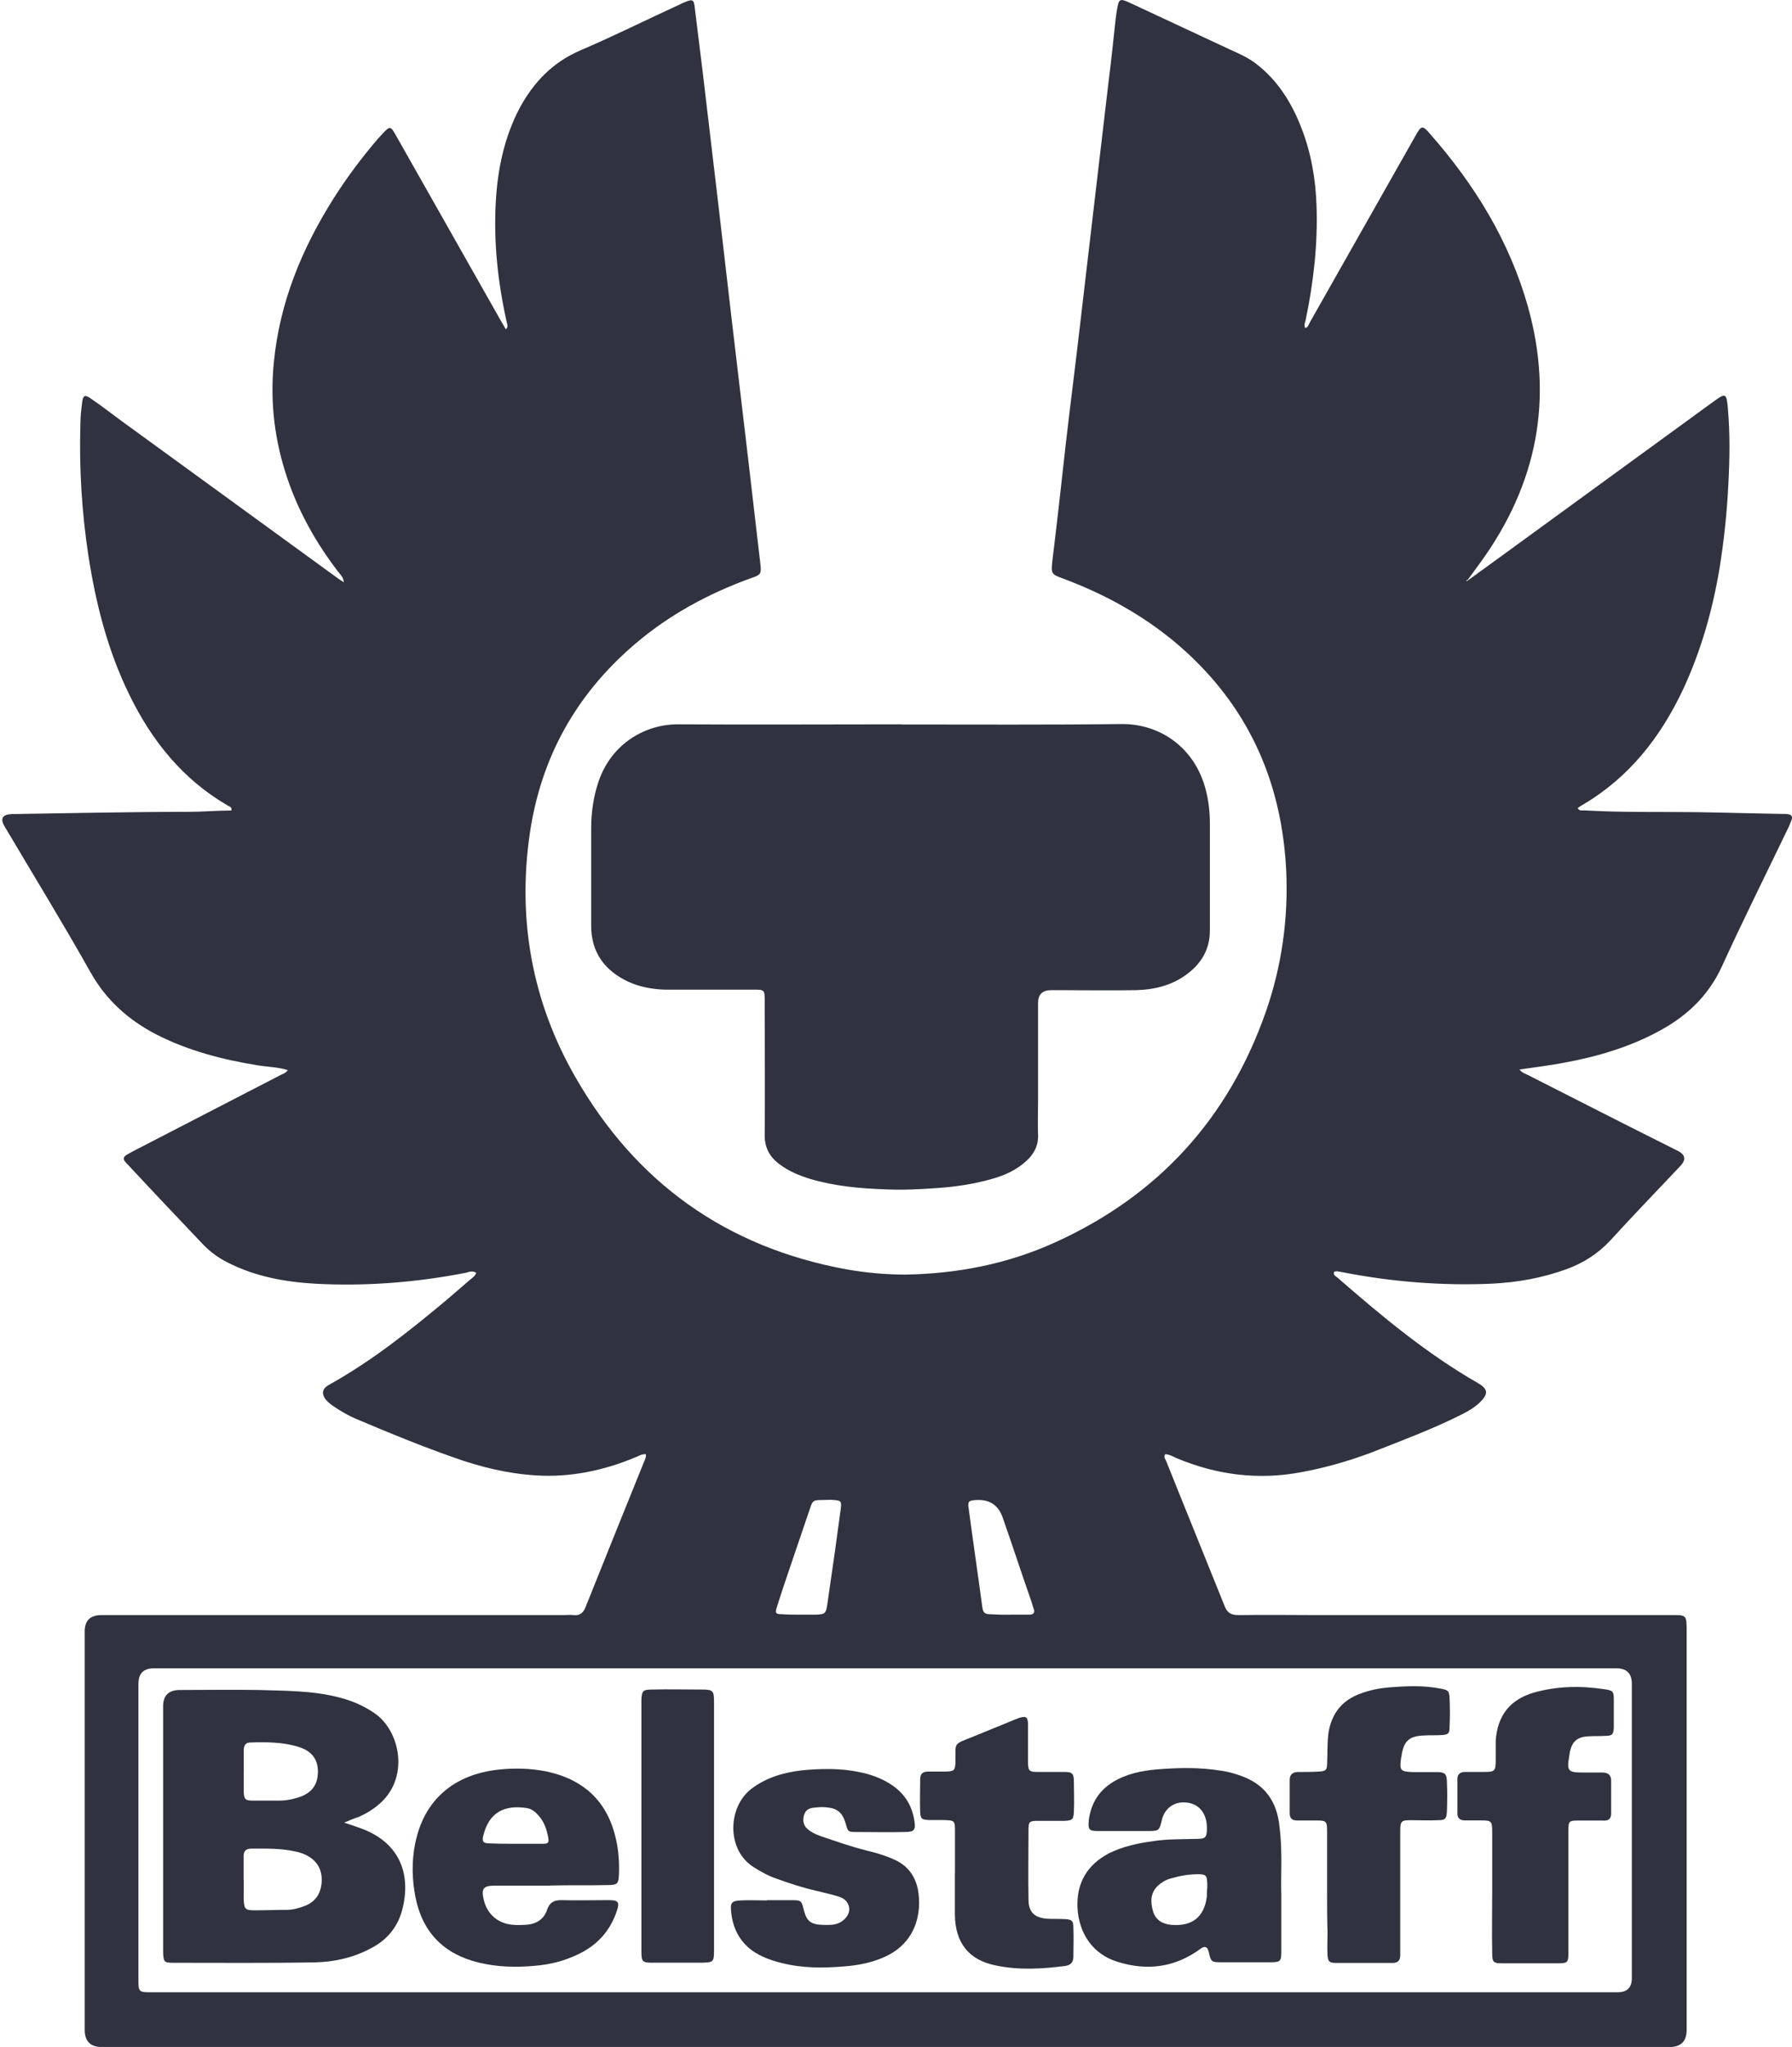
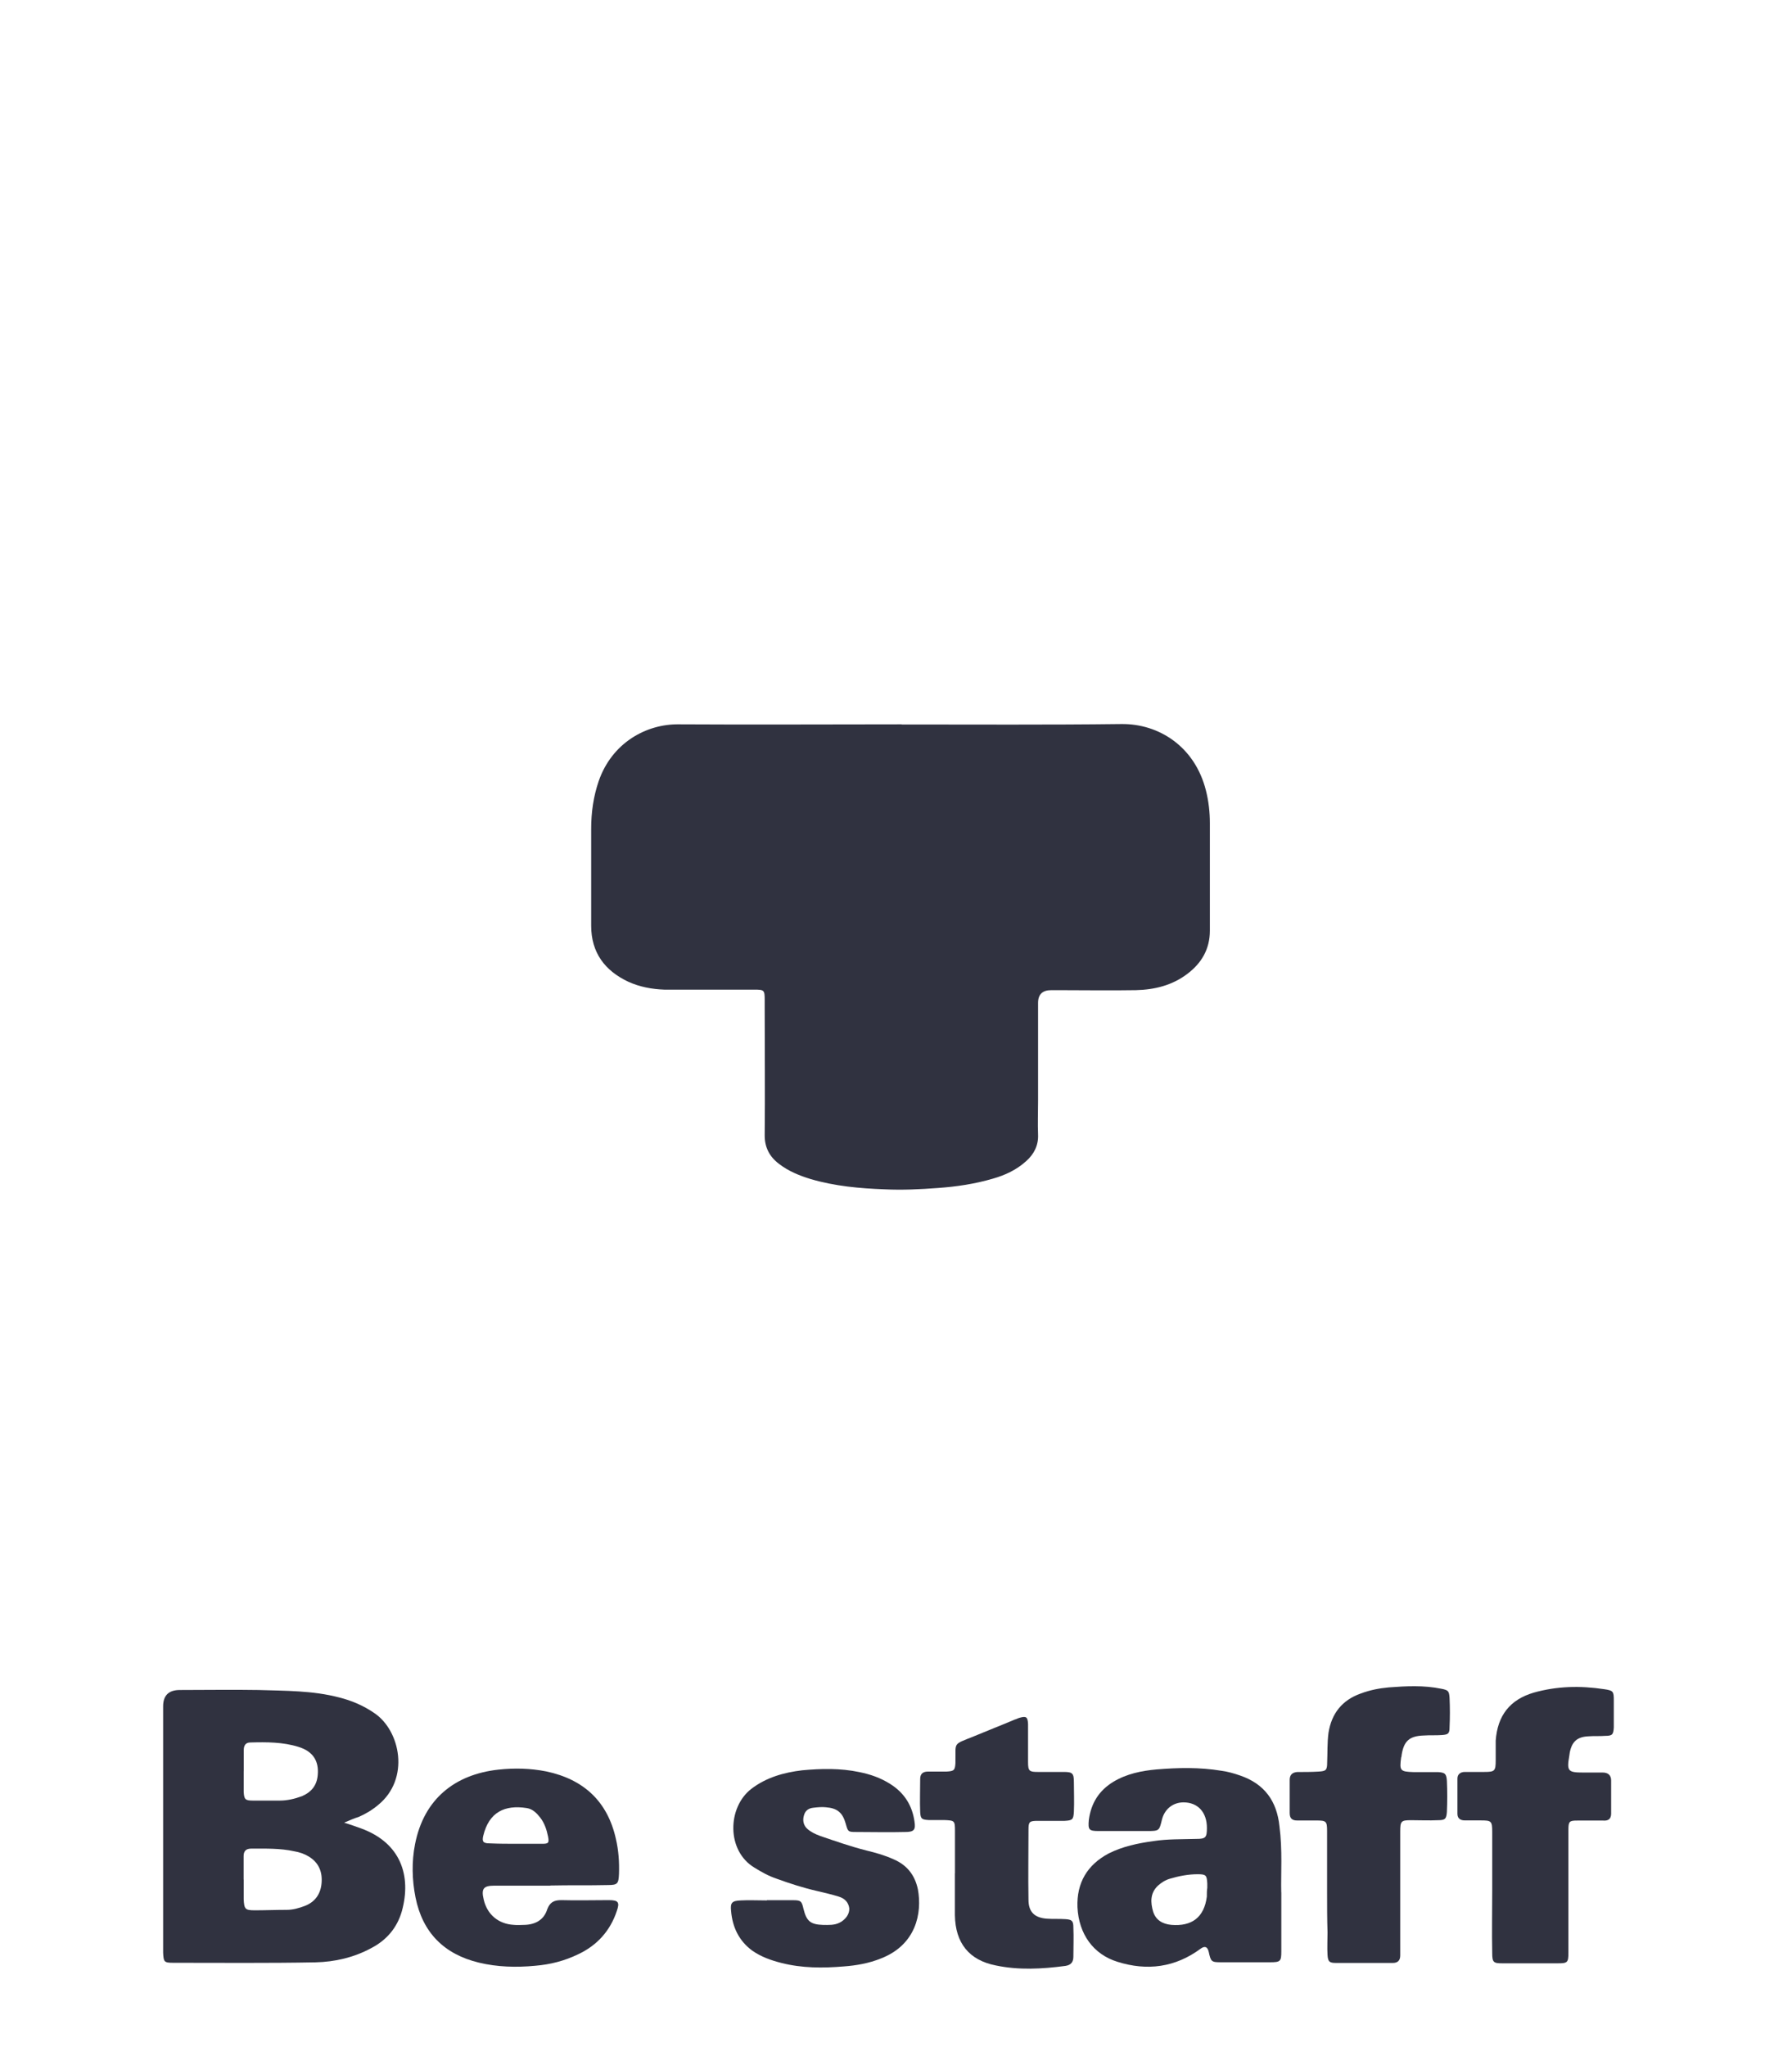
<svg xmlns="http://www.w3.org/2000/svg" id="Layer_2" data-name="Layer 2" viewBox="0 0 241.56 275.76">
  <defs>
    <style>
      .cls-1 {
        fill: #303240;
      }
    </style>
  </defs>
  <g id="Layer_1-2" data-name="Layer 1">
    <g>
-       <path class="cls-1" d="M197.71,78.31c2.32-1.66,4.63-3.38,6.95-5.05,8.73-6.35,17.45-12.7,26.18-19.06,1.78-1.31,1.9-1.31,2.08.89.3,3.38.24,6.77.06,10.15-.18,3.8-.59,7.6-1.19,11.34-.95,5.64-2.49,11.1-4.93,16.33-3.03,6.41-7.24,11.81-13.48,15.49-.24.12-.47.3-.71.47.24.42.59.3.89.3,5.05.3,10.09.18,15.14.24,3.92.06,7.78.18,11.69.24.24,0,.47,0,.71.06.42.06.53.3.42.71-.12.3-.24.59-.36.89-3.03,6.29-6.11,12.47-9.02,18.82-1.78,3.92-4.63,6.65-8.31,8.67-4.1,2.26-8.55,3.56-13.12,4.39-1.9.36-3.86.59-5.88.89.36.47.83.59,1.19.77,6.65,3.38,13.3,6.77,19.95,10.09.06.06.18.06.24.12q1.48.77.3,2.02c-3.15,3.32-6.35,6.65-9.44,10.03-1.66,1.78-3.62,3.03-5.88,3.86-3.27,1.19-6.59,1.78-10.03,1.96-6.77.3-13.54-.24-20.18-1.54-.24-.06-.47-.06-.71-.12-.12,0-.3,0-.42.06-.18.42.18.59.42.77,6,5.22,12.05,10.27,19,14.25,1.31.77,1.37,1.42.3,2.49-.77.77-1.72,1.31-2.67,1.78-3.92,1.96-8.07,3.5-12.17,5.11-3.03,1.13-6.17,2.02-9.38,2.61-5.76,1.07-11.34.36-16.74-1.9-.53-.24-1.01-.53-1.54-.53-.24.36,0,.65.12.89,2.61,6.53,5.28,13.06,7.9,19.59.36.95.95,1.19,1.9,1.19,3.62-.06,7.24,0,10.86,0h47.14c2.37,0,2.37-.18,2.37,2.32v53.55q0,2.32-2.32,2.32H13.74q-2.32,0-2.32-2.32v-53.67q0-2.2,2.26-2.2h62.33c.42,0,.83-.06,1.25,0,.95.12,1.42-.36,1.72-1.19,2.61-6.53,5.22-13,7.84-19.47.12-.3.3-.59.24-1.01-.53-.06-.95.24-1.42.42-4.27,1.78-8.79,2.73-13.42,2.43-3.8-.24-7.48-1.13-11.1-2.43-4.39-1.54-8.73-3.32-13.06-5.16-1.13-.47-2.26-1.13-3.27-1.84-.42-.3-.83-.65-1.07-1.07-.3-.59-.24-1.07.3-1.48.12-.12.3-.18.47-.3,5.64-3.15,10.63-7.12,15.55-11.22,1.13-.95,2.26-1.96,3.38-2.91.3-.24.65-.47.77-.89-.53-.3-.95-.12-1.37,0-6.71,1.31-13.48,1.84-20.3,1.48-4.1-.24-8.07-.95-11.81-2.85-1.31-.65-2.43-1.48-3.44-2.55-3.32-3.5-6.65-7-9.91-10.51-.18-.18-.42-.42-.53-.59-.24-.3-.18-.59.18-.83.3-.18.65-.36.95-.53,6.65-3.44,13.36-6.89,20.01-10.33.3-.12.59-.24.83-.59-1.37-.42-2.73-.42-4.1-.65-4.75-.77-9.32-1.96-13.65-4.16-3.74-1.96-6.71-4.57-8.85-8.37-3.74-6.65-7.72-13.12-11.58-19.65q-.95-1.6,1.01-1.66c7.9-.12,15.85-.3,23.75-.3,1.96,0,3.86-.18,5.82-.18.06-.47-.24-.53-.47-.65-6.06-3.5-10.27-8.73-13.3-14.96-2.91-5.94-4.51-12.23-5.52-18.76-.89-5.88-1.25-11.81-1.07-17.75,0-.95.12-1.96.24-2.91.12-.89.36-1.01,1.07-.53,1.42.95,2.79,2.02,4.16,3.03,9.74,7.06,19.41,14.13,29.15,21.19.24.18.53.36.89.59-.06-.71-.47-1.01-.77-1.42-2.91-3.8-5.28-7.95-6.83-12.53-1.72-5.05-2.37-10.27-1.84-15.61.77-8.13,3.8-15.43,8.13-22.26,1.78-2.79,3.74-5.4,5.88-7.9.24-.24.42-.47.65-.71,1.01-1.07,1.07-1.07,1.84.3,4.75,8.37,9.44,16.68,14.19,25.05.18.3.36.59.59,1.01.36-.36.18-.65.12-.95-1.19-5.34-1.78-10.69-1.48-16.15.24-4.45,1.13-8.73,3.21-12.7,1.9-3.5,4.45-6.17,8.19-7.78,4.45-1.9,8.85-4.1,13.24-6.11.24-.12.47-.24.77-.36,1.13-.47,1.31-.42,1.42.77.36,2.91.71,5.82,1.07,8.67.71,6.06,1.42,12.05,2.14,18.11.59,5.11,1.19,10.21,1.78,15.32.71,6.06,1.42,12.05,2.14,18.11.59,4.93,1.13,9.85,1.72,14.78.12,1.25.06,1.37-1.37,1.84-5.7,2.08-10.98,4.93-15.61,8.9-7.9,6.77-12.64,15.26-14.13,25.59-1.66,11.58.36,22.62,6.17,32.71,8.13,14.19,20.3,22.91,36.51,25.88,2.67.47,5.34.71,8.01.71,6.95-.12,13.71-1.42,20.12-4.33,13.89-6.29,23.39-16.68,28.44-31.11,2.14-6.17,3.03-12.53,2.73-19-.47-9.44-3.38-17.99-9.5-25.29-3.5-4.16-7.66-7.54-12.35-10.21-2.67-1.54-5.46-2.79-8.31-3.86-1.48-.53-1.54-.65-1.37-2.26.65-5.34,1.25-10.69,1.84-16.03.59-5.11,1.25-10.21,1.84-15.32.59-5.05,1.19-10.15,1.78-15.2.71-6.06,1.42-12.17,2.14-18.22.36-2.79.65-5.64.95-8.43.06-.3.06-.53.12-.83.3-1.9.36-1.9,2.02-1.13,4.45,2.08,8.9,4.16,13.36,6.23,1.19.53,2.37,1.07,3.38,1.84,2.97,2.26,4.87,5.34,6.17,8.73,1.31,3.38,1.9,6.89,2.02,10.45.18,5.22-.42,10.39-1.48,15.43-.06.3-.24.59-.06,1.01.42-.06.47-.47.65-.77,4.75-8.37,9.44-16.68,14.19-25.05.83-1.48.95-1.54,2.02-.3,6,6.83,10.69,14.43,13.18,23.27,3.5,12.53,1.19,23.92-6.35,34.37-.59.83-1.19,1.6-1.78,2.43-.24.06-.18.12-.12.18ZM119.35,268.39h98.72q1.9,0,1.9-1.9v-39.66q0-2.08-2.08-2.08H20.74q-2.08,0-2.08,2.08v39.36c0,2.32-.12,2.2,2.2,2.2h98.49ZM107.71,217.52h2.37c1.13-.06,1.25-.18,1.42-1.25.36-2.49.71-4.93,1.07-7.42.24-1.9.53-3.74.77-5.64.12-.95,0-1.07-.89-1.13-.53-.06-1.13,0-1.66,0-1.13,0-1.25.06-1.6,1.13-.65,1.9-1.31,3.86-1.96,5.76-.83,2.49-1.72,4.99-2.49,7.48-.3.89-.18,1.01.71,1.01.71.06,1.48.06,2.26.06ZM136.15,217.52h2.61c.53,0,.77-.24.59-.77-.12-.3-.18-.59-.3-.95-1.31-3.74-2.55-7.54-3.86-11.28q-.89-2.67-3.74-2.43c-.83.06-1.01.18-.89,1.01.59,4.45,1.25,8.9,1.84,13.3.12.89.3,1.07,1.25,1.07.89.06,1.66.06,2.49.06Z" />
      <path class="cls-1" d="M121.54,97.6c9.85,0,19.77.06,29.62-.06,5.05-.06,9.91,3.03,11.4,8.96.36,1.42.53,2.91.53,4.39v14.48c0,2.49-1.13,4.39-3.03,5.82-2.02,1.54-4.39,2.14-6.95,2.2-3.5.06-7.06,0-10.57,0h-.83q-1.78,0-1.78,1.72v13.18c0,1.54-.06,3.09,0,4.57.06,1.42-.53,2.61-1.6,3.56-1.31,1.19-2.85,1.9-4.51,2.37-2.43.71-4.87,1.07-7.36,1.25-2.43.18-4.81.3-7.24.18-3.32-.12-6.65-.42-9.91-1.37-1.54-.47-3.03-1.07-4.33-2.08-1.25-.95-1.9-2.2-1.9-3.8.06-5.7,0-11.4,0-17.1v-1.13c0-1.37-.06-1.42-1.42-1.42h-12.11c-1.66-.06-3.32-.36-4.87-1.07-3.15-1.48-4.99-3.92-4.99-7.54v-13.06c0-2.2.3-4.33,1.01-6.41,1.78-5.16,6.41-7.72,10.8-7.66,10.09.06,20.06,0,30.04,0Z" />
      <path class="cls-1" d="M46.39,245.54c.95.3,1.6.53,2.26.77,5.4,1.96,6.83,6.41,5.52,11.16-.65,2.26-2.08,3.92-4.16,4.99-2.32,1.25-4.87,1.84-7.48,1.9-6.41.12-12.76.06-19.17.06-1.25,0-1.31-.12-1.37-1.37v-33.18q0-2.2,2.26-2.2c3.5,0,7.06-.06,10.57,0,3.62.12,7.3.06,10.92,1.01,1.66.42,3.21,1.07,4.69,2.08,3.56,2.37,4.87,8.9.53,12.41-.77.65-1.66,1.19-2.61,1.6-.59.18-1.13.42-1.96.77ZM32.85,253.2h0v2.61c.06,1.37.18,1.54,1.48,1.54,1.42,0,2.85-.06,4.33-.06.83,0,1.66-.24,2.43-.53,1.37-.53,2.14-1.6,2.26-3.09.12-1.48-.36-2.73-1.72-3.56-.59-.36-1.25-.59-1.96-.71-1.9-.42-3.86-.36-5.82-.36-.71,0-1.01.36-1.01,1.01,0,1.13,0,2.14,0,3.15ZM32.85,238.59h0v2.79c.06,1.01.18,1.19,1.25,1.19h3.62c1.01,0,2.02-.24,2.97-.59,1.25-.53,2.02-1.42,2.14-2.85.18-1.9-.65-3.21-2.61-3.8-2.08-.65-4.27-.65-6.47-.59-.65,0-.89.42-.89,1.01,0,.89,0,1.9,0,2.85Z" />
      <path class="cls-1" d="M172.72,254.92v7.95c0,1.37-.12,1.48-1.54,1.48h-6.53c-1.37,0-1.42-.06-1.72-1.42q-.24-1.01-1.07-.42c-3.44,2.55-7.24,3.03-11.22,1.78-3.27-1.01-5.22-3.74-5.4-7.36-.12-3.27,1.31-5.7,4.21-7.24,1.9-.95,3.92-1.37,6-1.66,1.96-.3,3.86-.24,5.82-.3,1.25,0,1.42-.18,1.42-1.48,0-2.14-1.25-3.44-3.15-3.44-1.42,0-2.55.89-2.91,2.32-.36,1.48-.36,1.54-1.9,1.54h-6.65c-1.31,0-1.42-.18-1.31-1.48.3-2.26,1.37-3.98,3.32-5.16,1.78-1.07,3.8-1.48,5.82-1.66,2.91-.24,5.82-.3,8.73.18.89.12,1.72.36,2.55.65,3.27,1.13,4.93,3.44,5.28,6.83.42,3.21.18,6.35.24,8.9ZM162.74,254.33v-.59c-.06-1.13-.18-1.25-1.31-1.25-1.25,0-2.49.24-3.68.59-.65.18-1.19.53-1.66.95-1.07,1.01-1.01,2.26-.65,3.5.36,1.13,1.25,1.66,2.43,1.78,2.79.24,4.45-1.01,4.81-3.8,0-.42,0-.83.06-1.19Z" />
      <path class="cls-1" d="M74.17,254.03h-7.54c-1.48,0-1.78.42-1.42,1.9.47,2.02,2.02,3.27,4.04,3.38.53.06,1.01,0,1.54,0,1.42-.06,2.55-.71,2.97-2.08.36-.95.89-1.25,1.9-1.25,2.14.06,4.27,0,6.41,0,1.31,0,1.48.3,1.07,1.48-.89,2.67-2.67,4.63-5.22,5.82-1.84.89-3.74,1.37-5.76,1.54-2.55.24-5.11.18-7.6-.42-4.69-1.13-7.6-4.04-8.55-8.79-.47-2.37-.53-4.81-.06-7.18,1.19-6.06,5.34-9.38,11.22-10.03,2.2-.24,4.33-.18,6.47.24,5.05,1.07,8.25,4.04,9.38,9.08.36,1.54.47,3.09.42,4.69-.06,1.37-.18,1.54-1.54,1.54-2.49.06-5.11,0-7.72.06q0-.06,0,0ZM69.66,248.39h3.44c.83,0,.95-.12.77-1.01-.18-.89-.47-1.78-1.07-2.55-.47-.59-1.01-1.13-1.78-1.25-2.97-.47-5.11.53-5.88,3.74-.18.77,0,1.01.83,1.01,1.31.06,2.49.06,3.68.06Z" />
      <path class="cls-1" d="M103.38,255.99h3.5c1.07,0,1.19.12,1.42,1.13.42,1.72.95,2.14,2.67,2.2.71,0,1.48.06,2.2-.3.83-.42,1.37-1.19,1.31-1.96-.12-.83-.65-1.31-1.37-1.54-.95-.3-1.96-.53-2.97-.77-1.84-.42-3.68-1.01-5.46-1.66-1.07-.36-2.02-.89-2.97-1.48-3.8-2.26-3.68-8.13-.42-10.63,2.02-1.54,4.39-2.2,6.83-2.49,2.55-.24,5.16-.3,7.72.24,1.48.3,2.85.77,4.16,1.6,1.9,1.19,2.97,2.91,3.27,5.05.18,1.13-.06,1.42-1.25,1.42-2.2.06-4.45,0-6.65,0-1.07,0-1.07-.06-1.37-1.13-.42-1.48-1.13-2.08-2.67-2.2-.53-.06-1.13,0-1.66.06-.65.06-1.13.36-1.31,1.07-.18.65-.06,1.31.47,1.78.47.42,1.07.71,1.72.95,2.08.71,4.1,1.42,6.23,1.96,1.25.3,2.49.65,3.68,1.19,1.78.77,2.85,2.08,3.27,4.04.59,3.21-.24,7.48-4.99,9.32-1.6.65-3.32.95-4.99,1.07-2.85.24-5.64.24-8.43-.47-1.42-.36-2.73-.83-3.92-1.66-1.78-1.31-2.67-3.15-2.85-5.34-.12-1.13.12-1.37,1.31-1.42,1.07-.06,2.26,0,3.5,0Z" />
      <path class="cls-1" d="M201.15,254.68v-7.9c0-1.48-.12-1.54-1.6-1.54h-2.08c-.59,0-1.01-.24-1.01-.89v-4.75c0-.59.42-.89,1.01-.89h2.61c1.42,0,1.54-.12,1.54-1.6v-2.61c.24-3.38,1.9-5.52,5.11-6.47,3.15-.89,6.29-.95,9.5-.47,1.25.18,1.31.3,1.31,1.54v3.62c-.06.95-.18,1.13-1.19,1.13-.71.06-1.48,0-2.2.06-1.54.06-2.26.71-2.55,2.2,0,.12-.06.3-.06.42-.36,2.08-.18,2.26,1.9,2.26h2.61c.71,0,1.13.36,1.13,1.07v4.45c0,.71-.36,1.01-1.07.95h-3.5c-1.07,0-1.19.12-1.19,1.25v16.56c0,1.31-.12,1.42-1.42,1.42h-7.48c-1.19,0-1.37-.12-1.37-1.37-.06-2.85,0-5.64,0-8.43h0Z" />
      <path class="cls-1" d="M178.89,254.86v-8.19c0-1.31-.12-1.42-1.42-1.42h-2.61c-.71,0-1.01-.3-1.01-1.01v-4.45c0-.71.36-1.01,1.01-1.07.95,0,1.96,0,2.91-.06.95-.06,1.13-.18,1.13-1.19.06-1.37,0-2.67.18-4.04.42-2.61,1.84-4.39,4.33-5.28,1.25-.47,2.49-.71,3.8-.83,2.37-.18,4.69-.3,7.06.18.95.18,1.07.3,1.13,1.25.06,1.31.06,2.61,0,3.92,0,.89-.18,1.01-1.07,1.07-.77.06-1.6,0-2.37.06-2.02.06-2.73.77-3.03,2.67,0,.12,0,.18-.06.3-.24,1.78-.12,1.9,1.66,1.96h3.32c.95.06,1.13.24,1.19,1.19.06,1.37.06,2.79,0,4.16-.06.95-.24,1.13-1.19,1.13-1.19.06-2.43,0-3.62,0-1.37,0-1.48.12-1.48,1.54v16.68c0,.71-.36,1.01-1.01,1.01h-7.66c-.89,0-1.07-.18-1.13-1.07-.06-1.01,0-2.02,0-3.03-.06-1.84-.06-3.68-.06-5.46Z" />
      <path class="cls-1" d="M128.73,252.37v-5.7c0-1.42-.06-1.42-1.48-1.48h-2.08c-.95-.06-1.07-.18-1.13-1.07-.06-1.48,0-2.97,0-4.45,0-.71.36-1.01,1.07-1.01h2.49c1.01-.06,1.13-.18,1.19-1.13v-.12c.06-2.79-.42-2.32,2.49-3.5,1.84-.77,3.68-1.48,5.52-2.26.24-.06.42-.18.65-.24.89-.24,1.07-.12,1.13.83v5.16c0,1.19.18,1.31,1.31,1.31h3.5c1.19,0,1.37.18,1.37,1.42s.06,2.61,0,3.92c-.06,1.07-.18,1.19-1.25,1.25h-3.62c-1.13,0-1.25.12-1.25,1.19,0,3.15-.06,6.29,0,9.44,0,1.66.83,2.43,2.49,2.55.83.06,1.66,0,2.49.06.89.06,1.07.24,1.07,1.13.06,1.31,0,2.61,0,3.92,0,.71-.3,1.13-1.07,1.25-3.15.42-6.29.59-9.38-.06-3.62-.71-5.46-3.03-5.52-6.77,0-2.02,0-3.8,0-5.64h0Z" />
-       <path class="cls-1" d="M86.46,246.01v-16.98c.06-1.25.18-1.42,1.48-1.42,2.2-.06,4.33,0,6.53,0,1.72,0,1.78.12,1.78,1.84v33.18c0,1.72-.06,1.72-1.66,1.78h-6.41c-1.66,0-1.72-.06-1.72-1.72v-16.68Z" />
    </g>
  </g>
</svg>